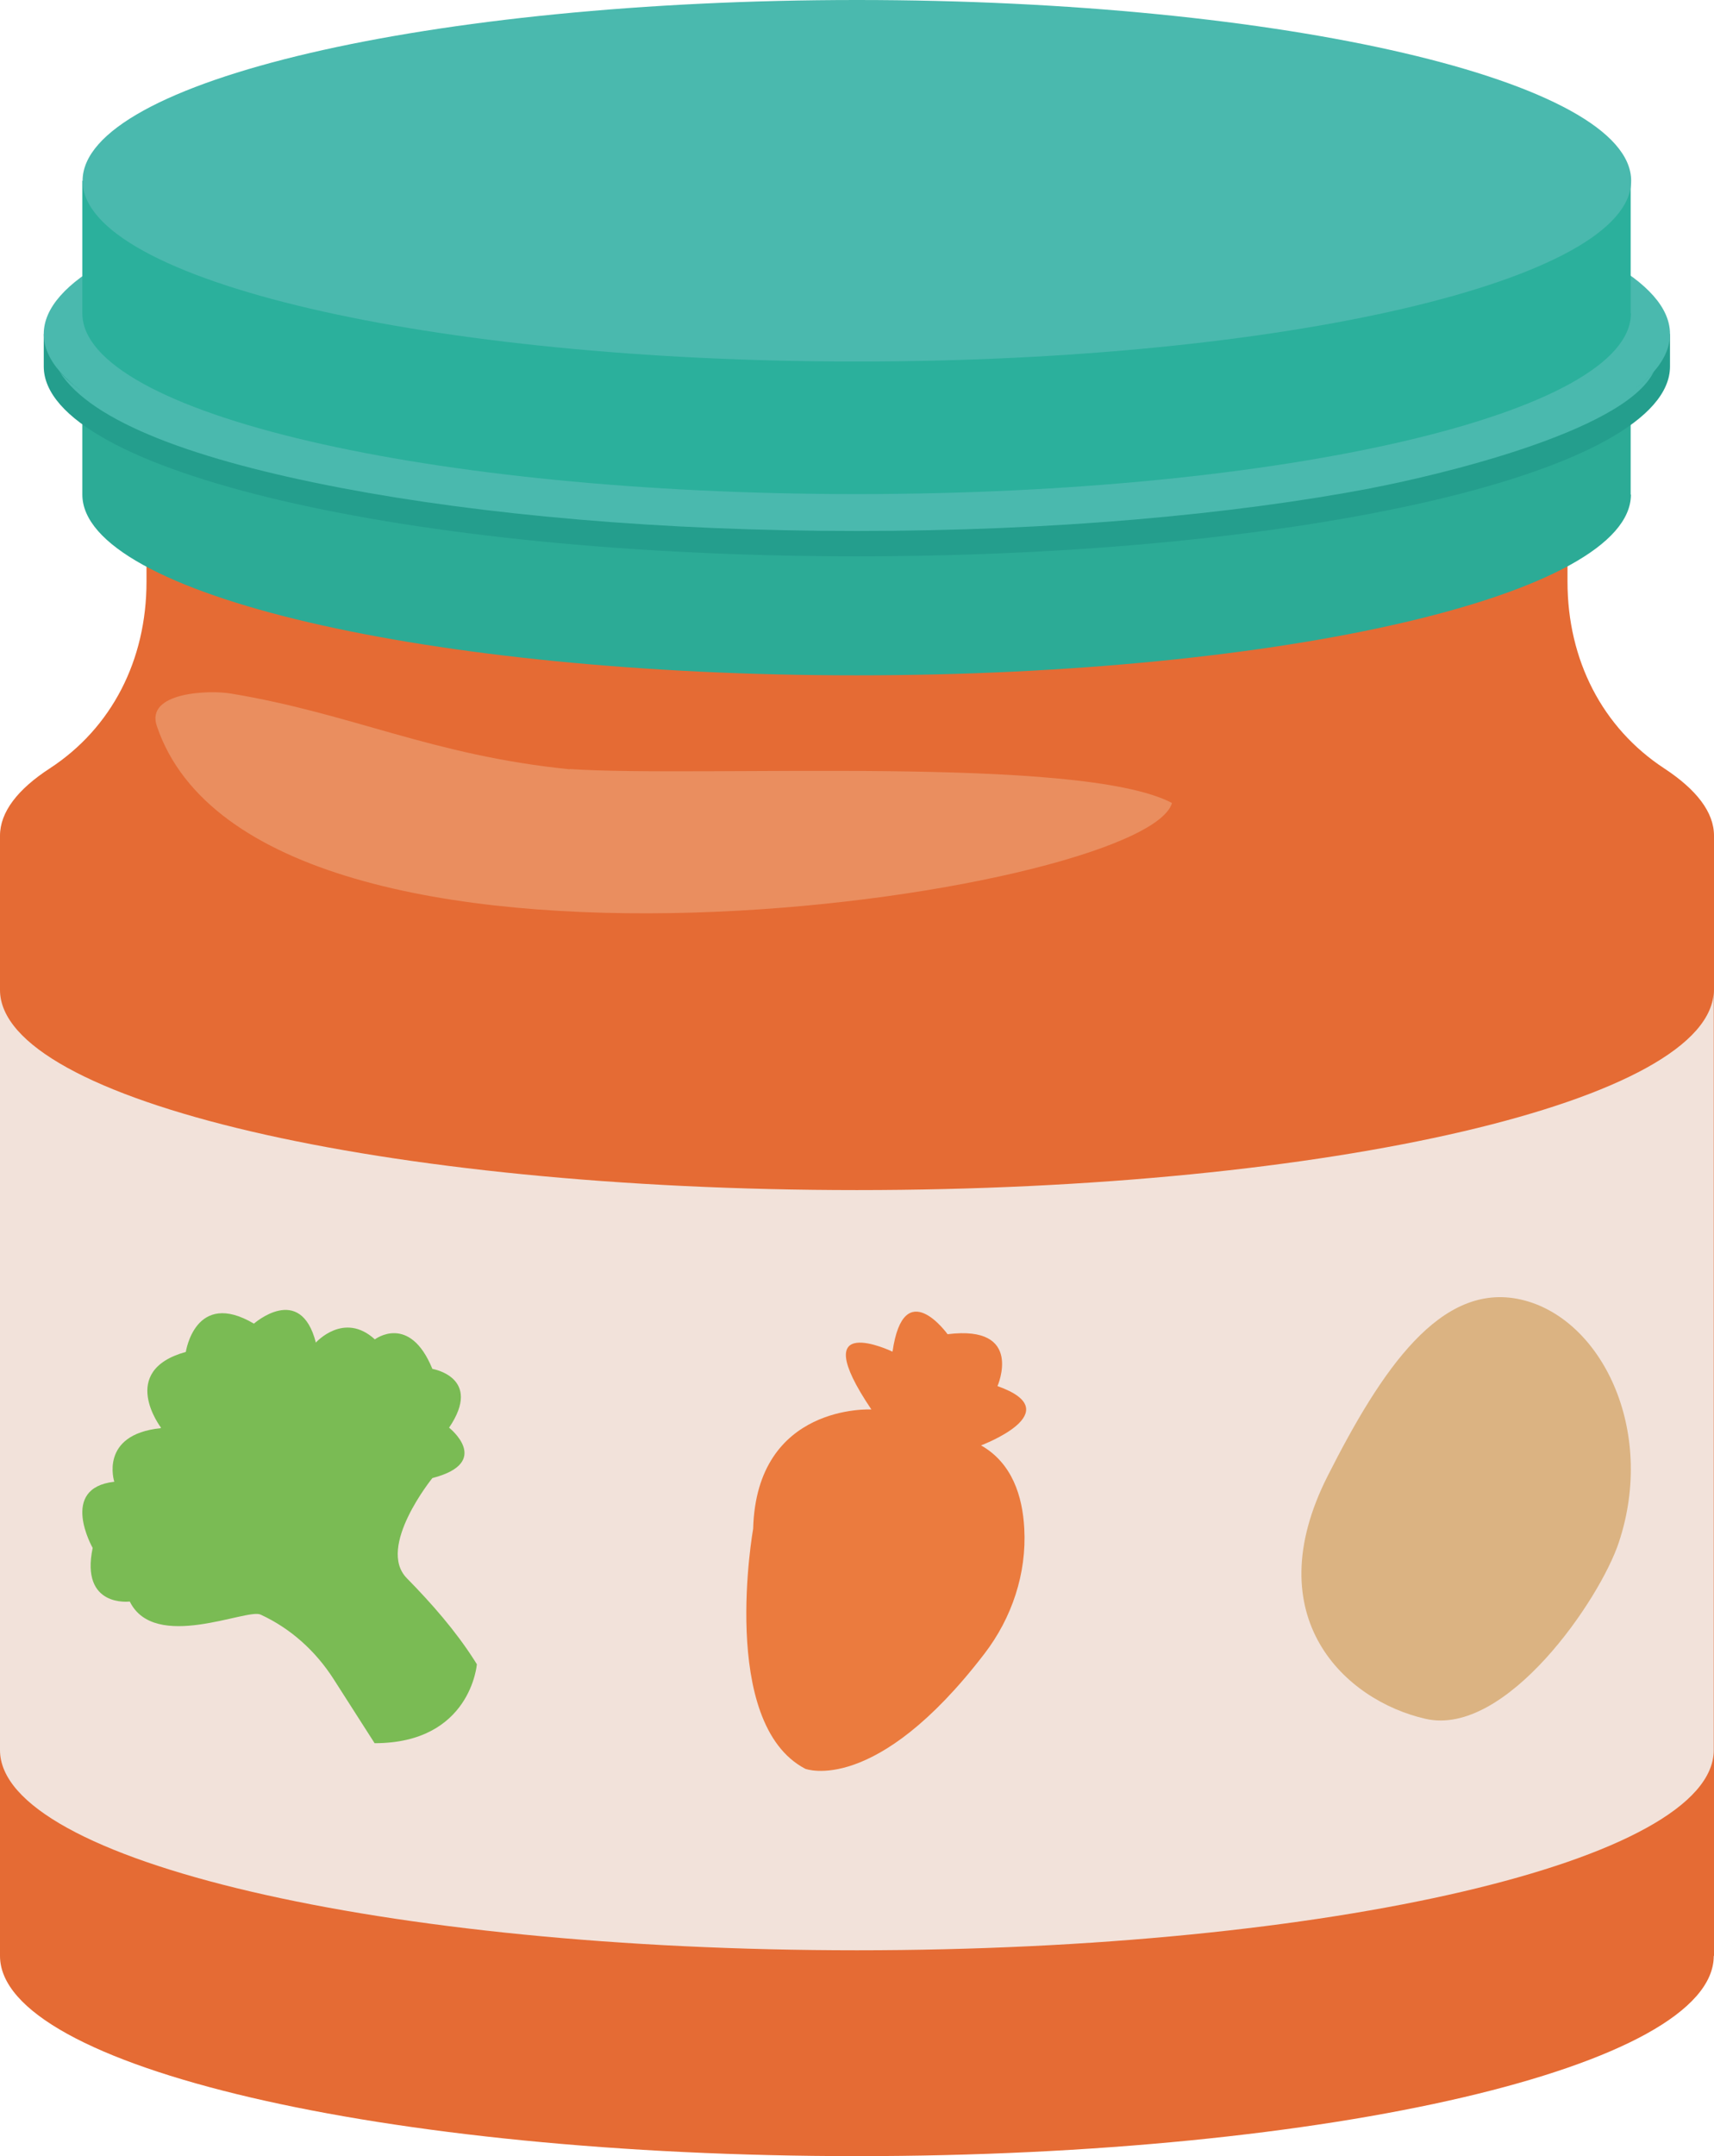
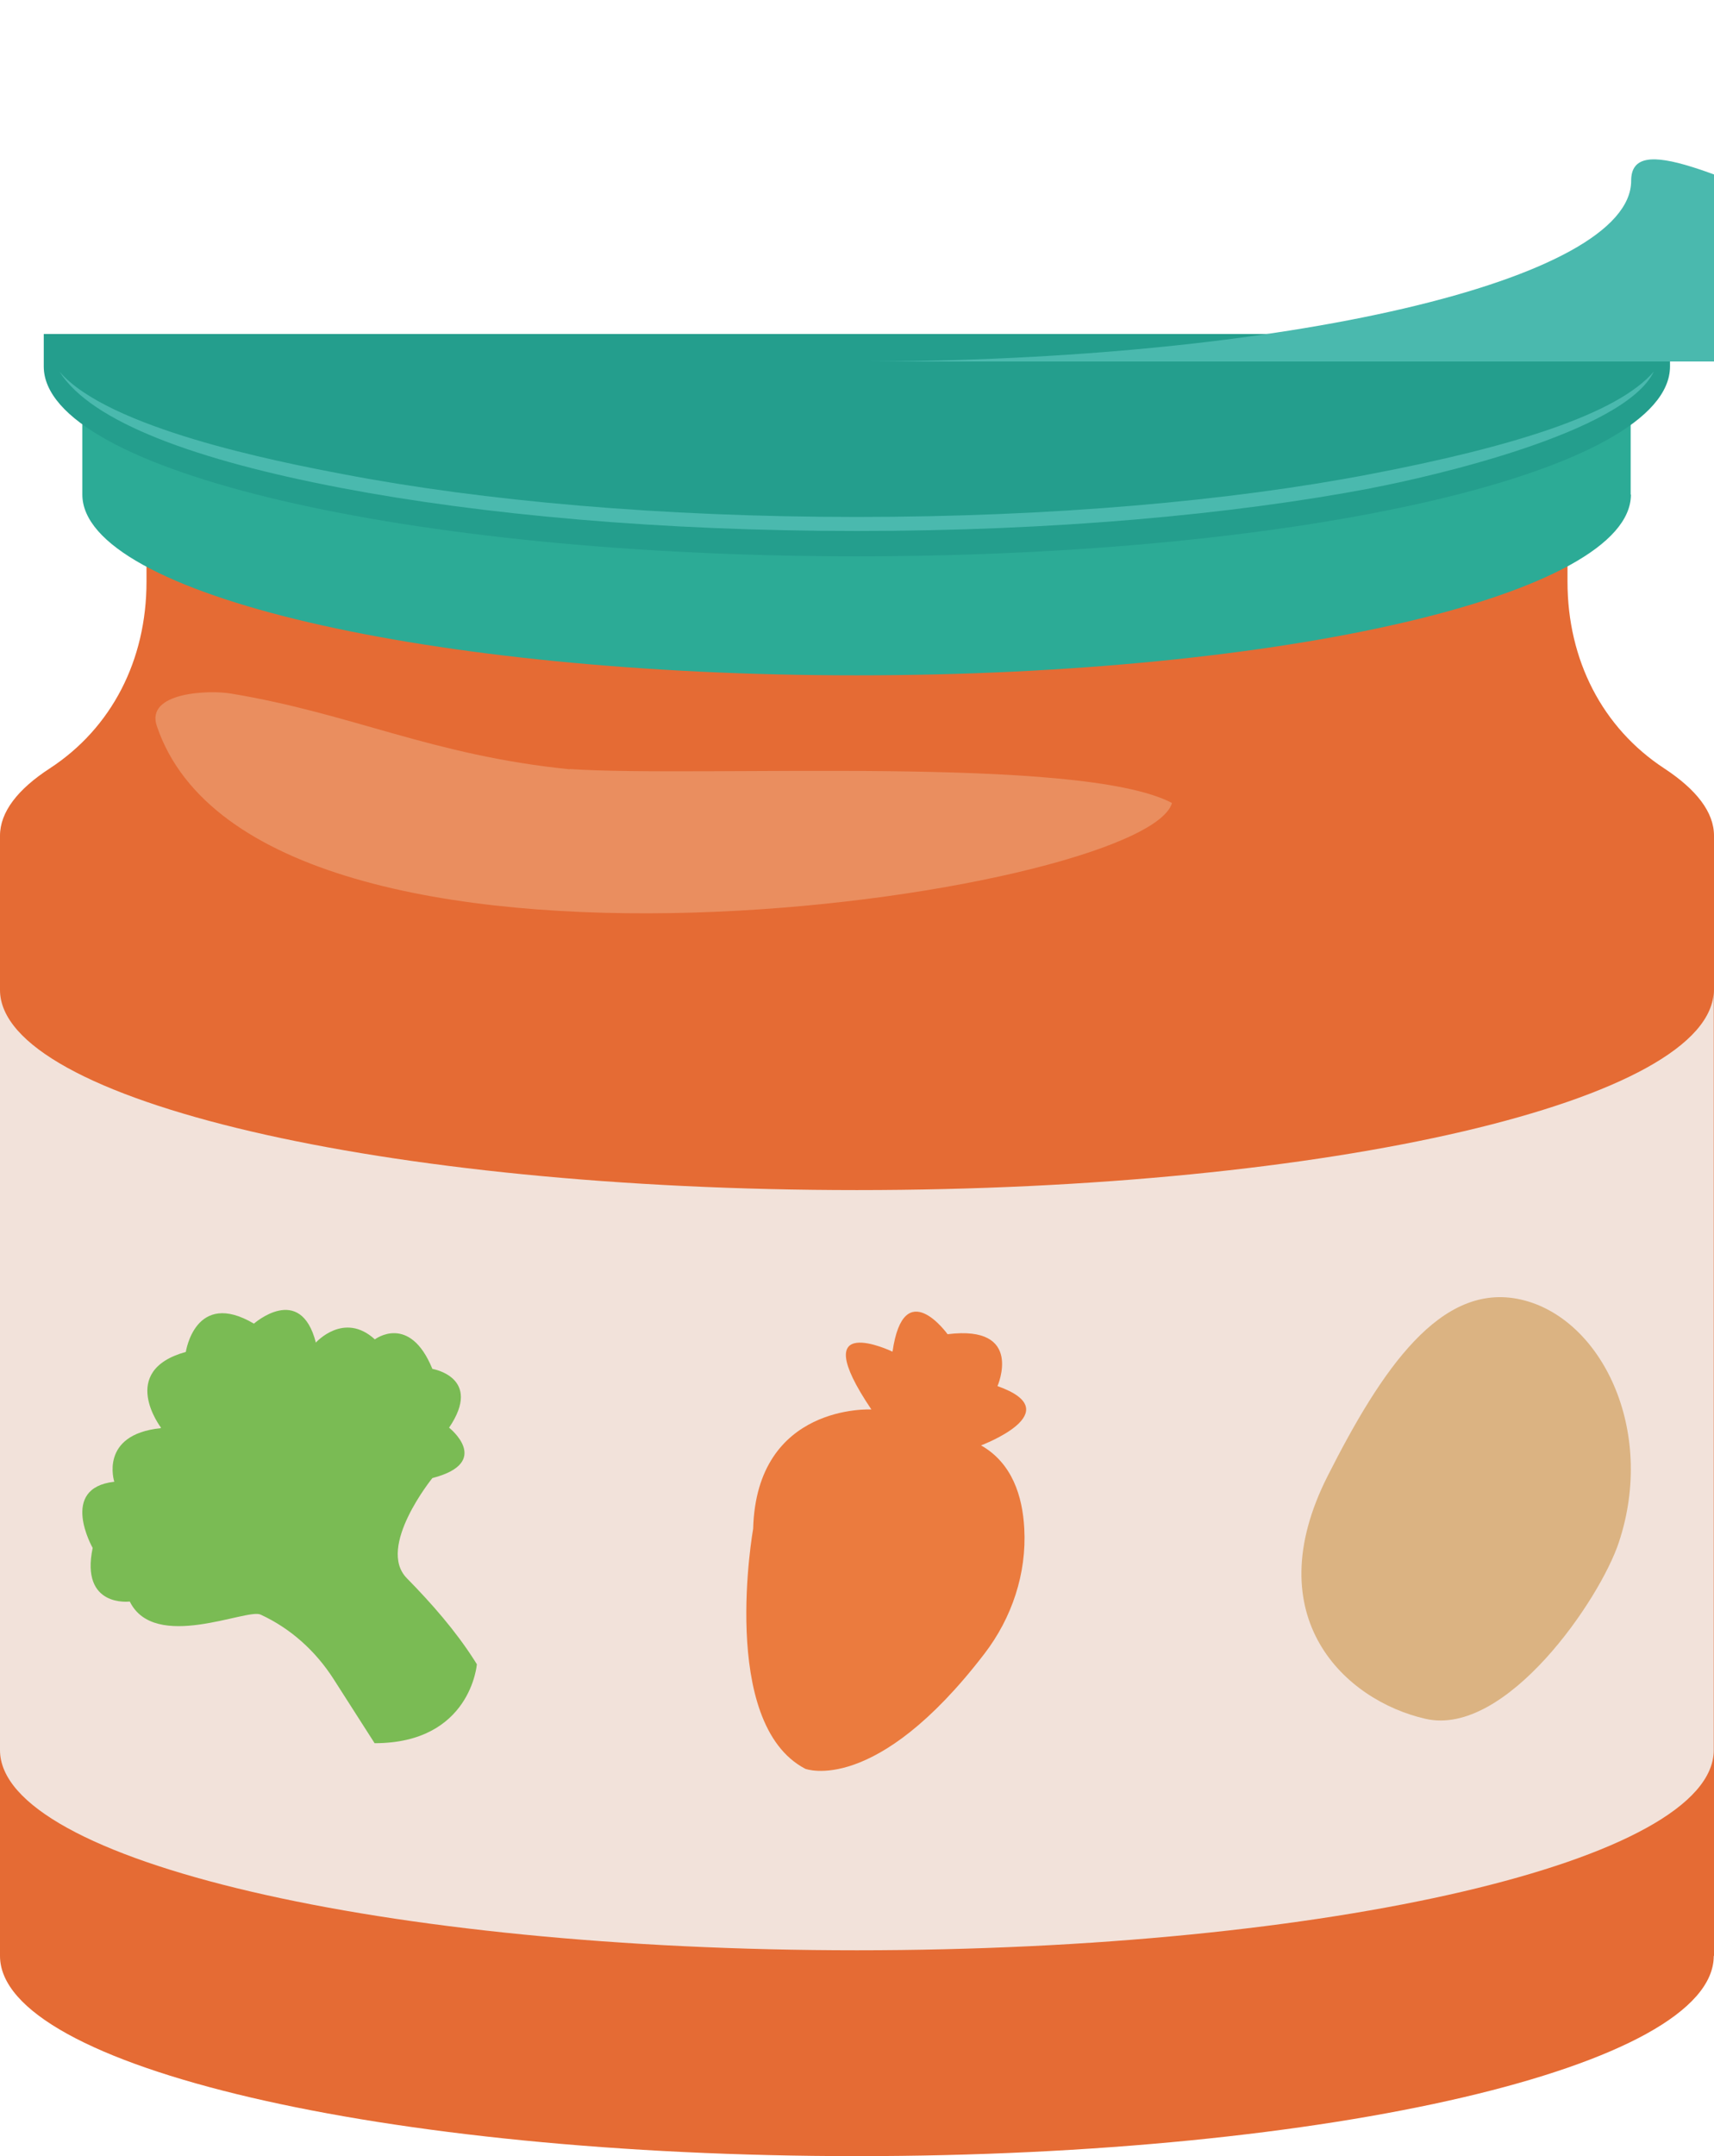
<svg xmlns="http://www.w3.org/2000/svg" id="Calque_1" data-name="Calque 1" viewBox="0 0 69.73 87.67">
  <defs>
    <style>
      .cls-1 {
        fill: #f2e2da;
      }

      .cls-1, .cls-2, .cls-3, .cls-4, .cls-5, .cls-6, .cls-7, .cls-8, .cls-9, .cls-10, .cls-11 {
        stroke-width: 0px;
      }

      .cls-1, .cls-2, .cls-3, .cls-4, .cls-6, .cls-7, .cls-9, .cls-10 {
        fill-rule: evenodd;
      }

      .cls-2 {
        fill: #dcc4b3;
      }

      .cls-3 {
        fill: #e56b34;
      }

      .cls-4 {
        fill: #249e8d;
      }

      .cls-5 {
        fill: #7abb54;
      }

      .cls-6 {
        fill: #ea8e5f;
      }

      .cls-7 {
        fill: #4ab9ae;
      }

      .cls-8 {
        fill: #eb7b3e;
      }

      .cls-9 {
        fill: #2bb09c;
      }

      .cls-10 {
        fill: #2cab96;
      }

      .cls-11 {
        fill: #dbb382;
      }
    </style>
  </defs>
  <path class="cls-2" d="M34.48,48.73c0,2.92-6.57,5.47-16.45,6.91,5.11-2.77,8.13-7.7,8.3-13.52.15-5.44.3-10.88.45-16.31.03-.98-.13-1.91-.47-2.75,5.09-1.42,8.17-3.24,8.17-5.23v30.91h0Z" />
  <path class="cls-3" d="M69.72,79.53c0,4.49-15.61,8.14-34.86,8.14S0,84.03,0,79.53v-45.55c0-.96.72-1.89,2.03-2.74,2.51-1.64,3.93-4.39,3.93-7.59v-4.66h57.81v4.66c0,3.2,1.43,5.95,3.93,7.59,1.31.86,2.03,1.78,2.03,2.74v45.55h0Z" />
  <path class="cls-10" d="M66.35,20.11c0,4.06-14.1,7.35-31.5,7.35S3.35,24.17,3.35,20.11v-5.39h62.99v5.39h0Z" />
  <path class="cls-4" d="M67.94,14.9c0,4.27-14.81,7.72-33.08,7.72S1.78,19.16,1.78,14.9v-1.32h66.16v1.32Z" />
-   <path class="cls-7" d="M34.86,21.3c18.22,0,33.08-3.47,33.08-7.72s-14.86-7.72-33.08-7.72S1.78,9.33,1.78,13.58s14.86,7.72,33.08,7.72Z" />
-   <path class="cls-9" d="M66.35,12.74c0,4.06-14.1,7.35-31.5,7.35S3.35,16.8,3.35,12.74v-5.39h62.99v5.39h0Z" />
-   <path class="cls-7" d="M34.86,14.7c17.35,0,31.5-3.3,31.5-7.35S52.21,0,34.86,0,3.36,3.3,3.36,7.35s14.15,7.35,31.5,7.35Z" />
+   <path class="cls-7" d="M34.86,14.7c17.35,0,31.5-3.3,31.5-7.35s14.15,7.35,31.5,7.35Z" />
  <path class="cls-7" d="M55.84,19.84c-5.72,1.09-13.02,1.75-20.98,1.75s-15.26-.66-20.98-1.75c-5.86-1.12-10.16-2.66-11.46-4.73,1.97,2.3,8.79,3.65,11.54,4.17,5.69,1.09,12.96,1.74,20.89,1.74s15.21-.65,20.89-1.74c5.75-1.1,10.05-2.43,11.54-4.17-1.19,2.49-9.15,4.29-11.46,4.73h.02Z" />
  <path class="cls-1" d="M69.72,71.16c0,4.49-15.61,8.14-34.86,8.14S0,75.65,0,71.16v-30.91c0,4.49,15.61,8.14,34.86,8.14s34.86-3.64,34.86-8.14v30.91Z" />
  <path class="cls-6" d="M23.18,31.27c5.33.36,20.76-.59,24.5,1.38-1.08,3.77-37.15,9.16-41.3-3.13-.47-1.38,2.13-1.47,3.01-1.32,4.96.82,8.15,2.51,13.79,3.08h0Z" />
  <path class="cls-8" d="M38.55,54.25s-1.78-2.48-2.24.71c0,0-3.62-1.74-.86,2.35,0,0-4.67-.25-4.81,4.85,0,0-1.41,7.91,2.12,9.76,0,0,2.85,1.11,7.29-4.68,1.12-1.46,1.72-3.26,1.62-5.09-.07-1.31-.49-2.66-1.76-3.38,0,0,3.64-1.36.67-2.41,0,0,1.1-2.5-2.03-2.11h0Z" />
  <path class="cls-5" d="M6.55,58.05s-1.77-2.31,1.01-3.08c0,0,.38-2.56,2.77-1.15,0,0,1.89-1.67,2.52.77,0,0,1.14-1.28,2.4-.13,0,0,1.41-1.07,2.34,1.2,0,0,2.07.34.68,2.39,0,0,1.79,1.41-.68,2.05,0,0-2.28,2.81-1.04,4.07,1.01,1.03,1.97,2.12,2.75,3.34l.1.16s-.25,3.21-4.16,3.21l-1.67-2.61c-.73-1.14-1.75-2.06-2.97-2.62-.56-.26-4.31,1.52-5.32-.53,0,0-2.02.26-1.51-2.18,0,0-1.39-2.44.88-2.69,0,0-.63-1.92,1.89-2.18h0v-.02Z" />
  <path class="cls-11" d="M65.86,62.71c-.77,2.33-4.59,7.92-7.86,7.18s-6.9-4.12-3.99-9.87c2.18-4.31,4.59-7.92,7.86-7.18s5.51,5.29,3.99,9.87h0Z" />
</svg>